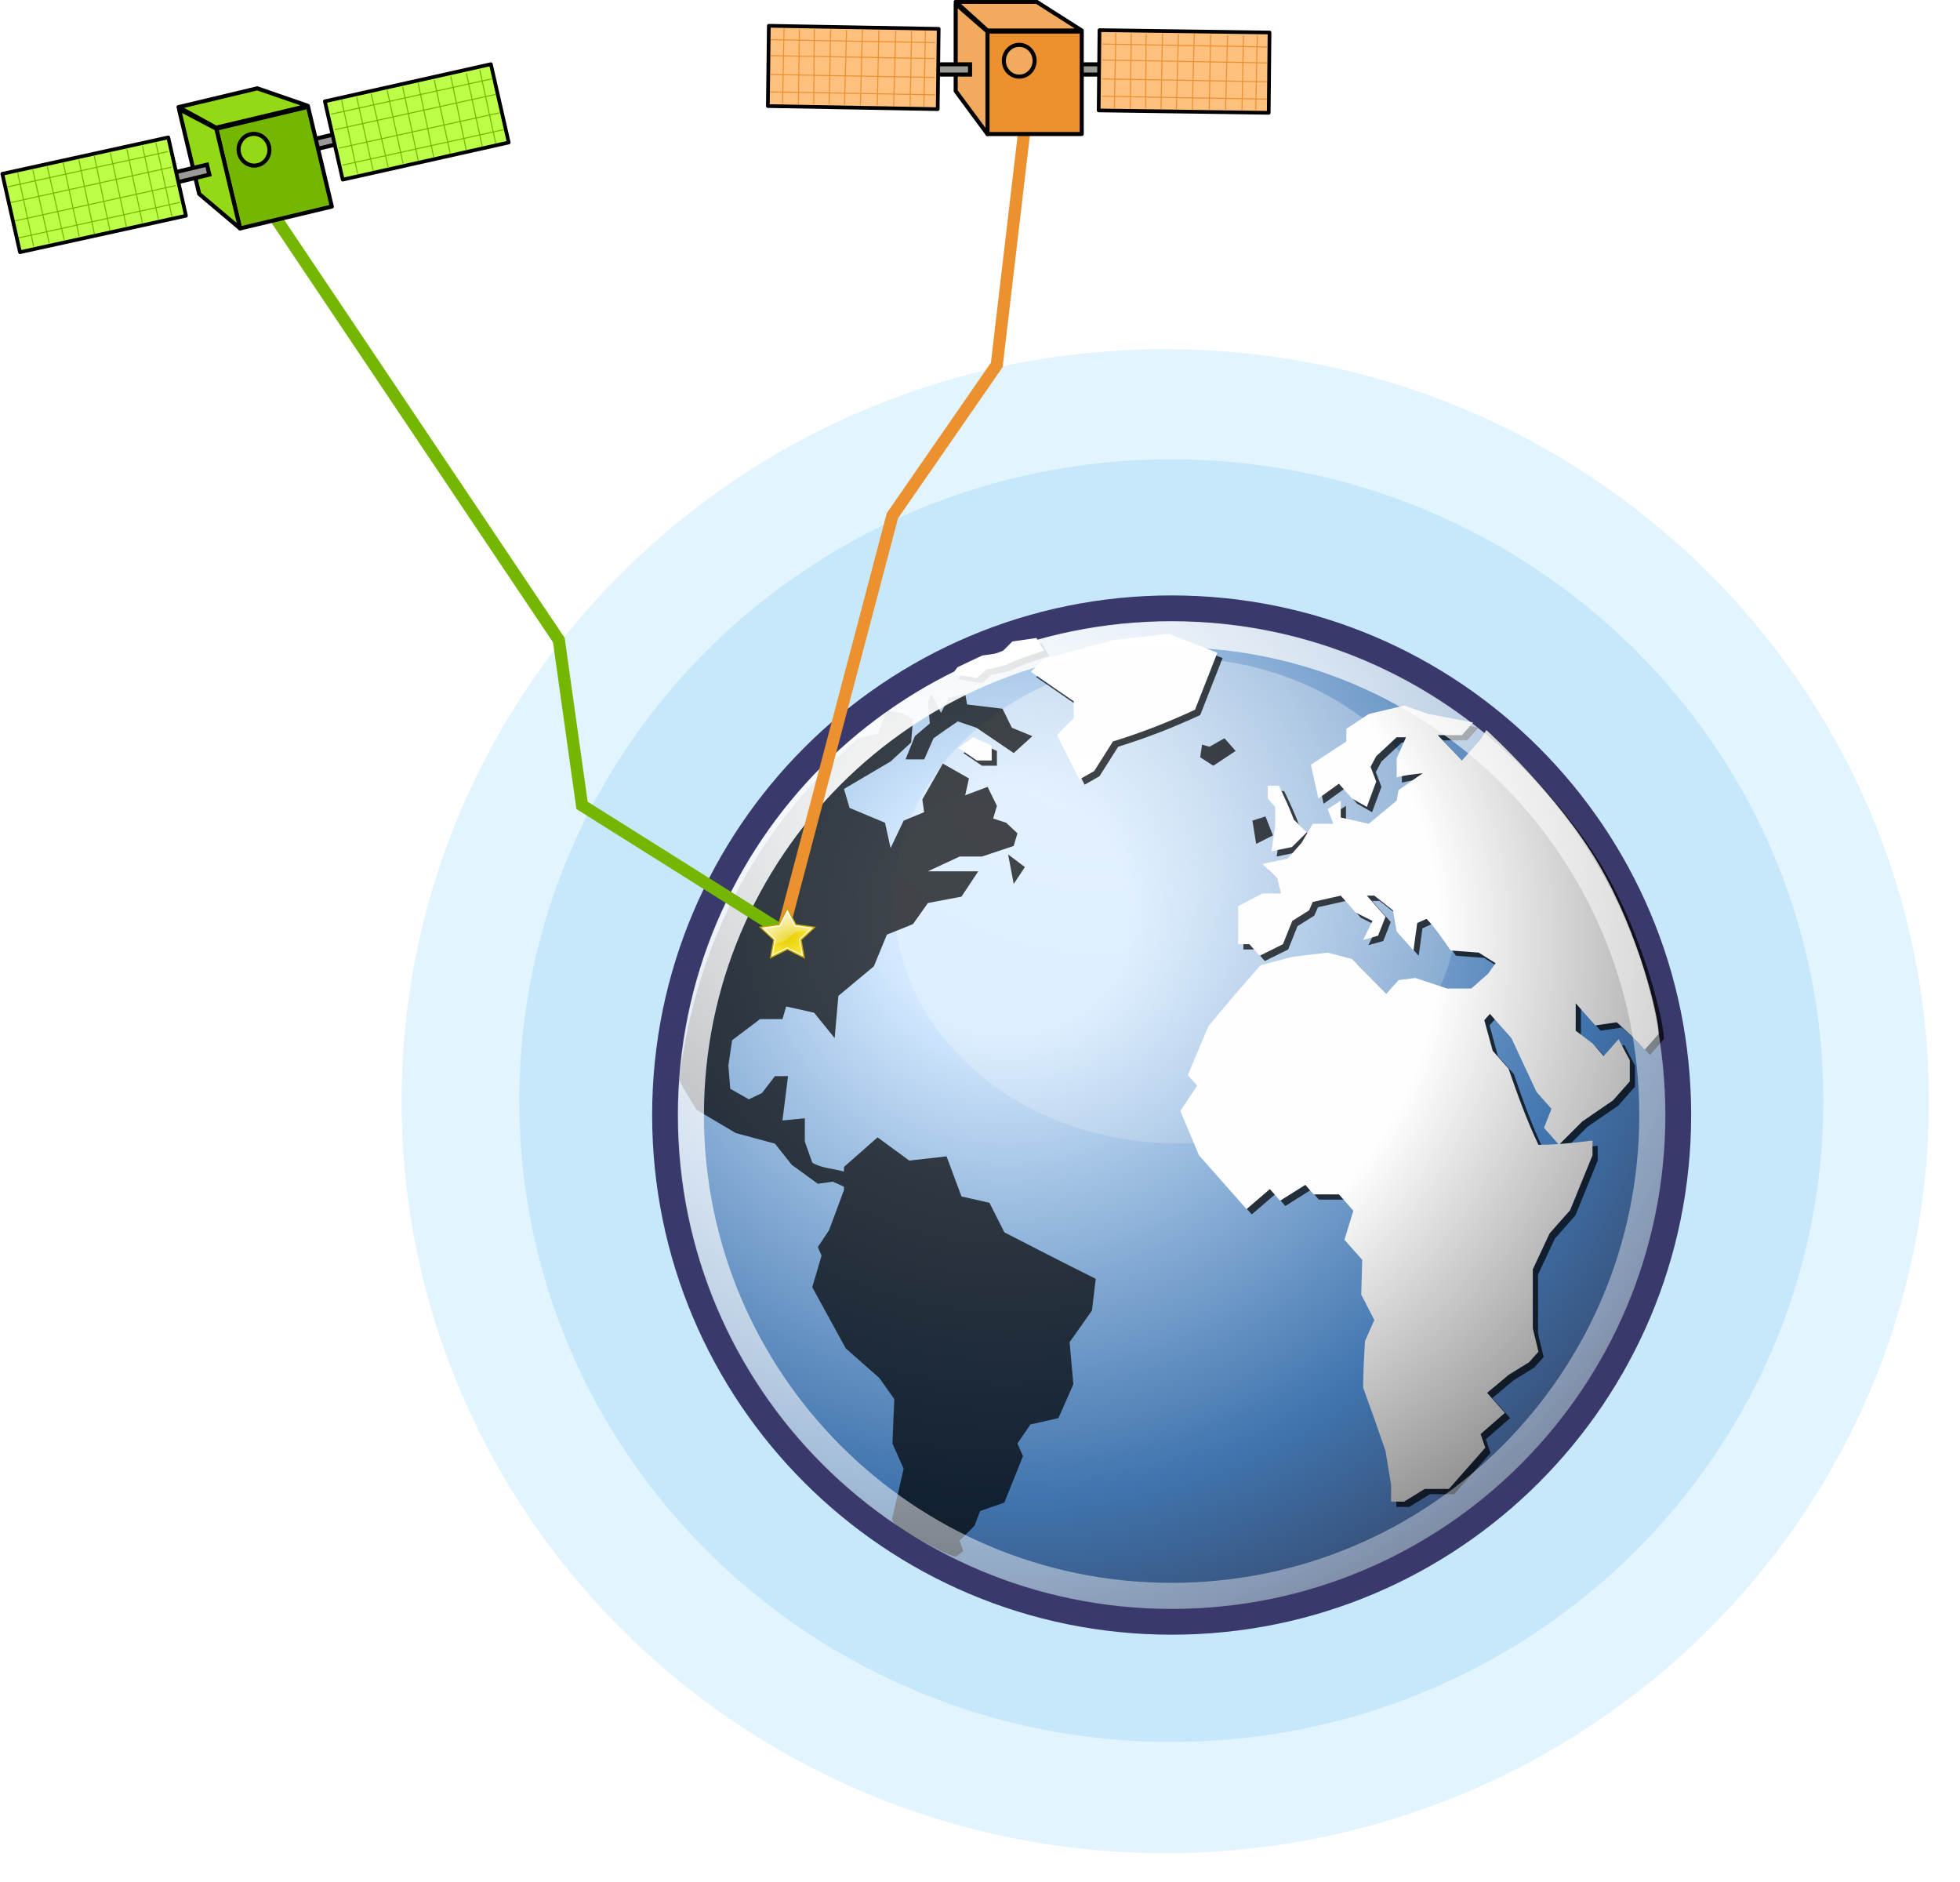
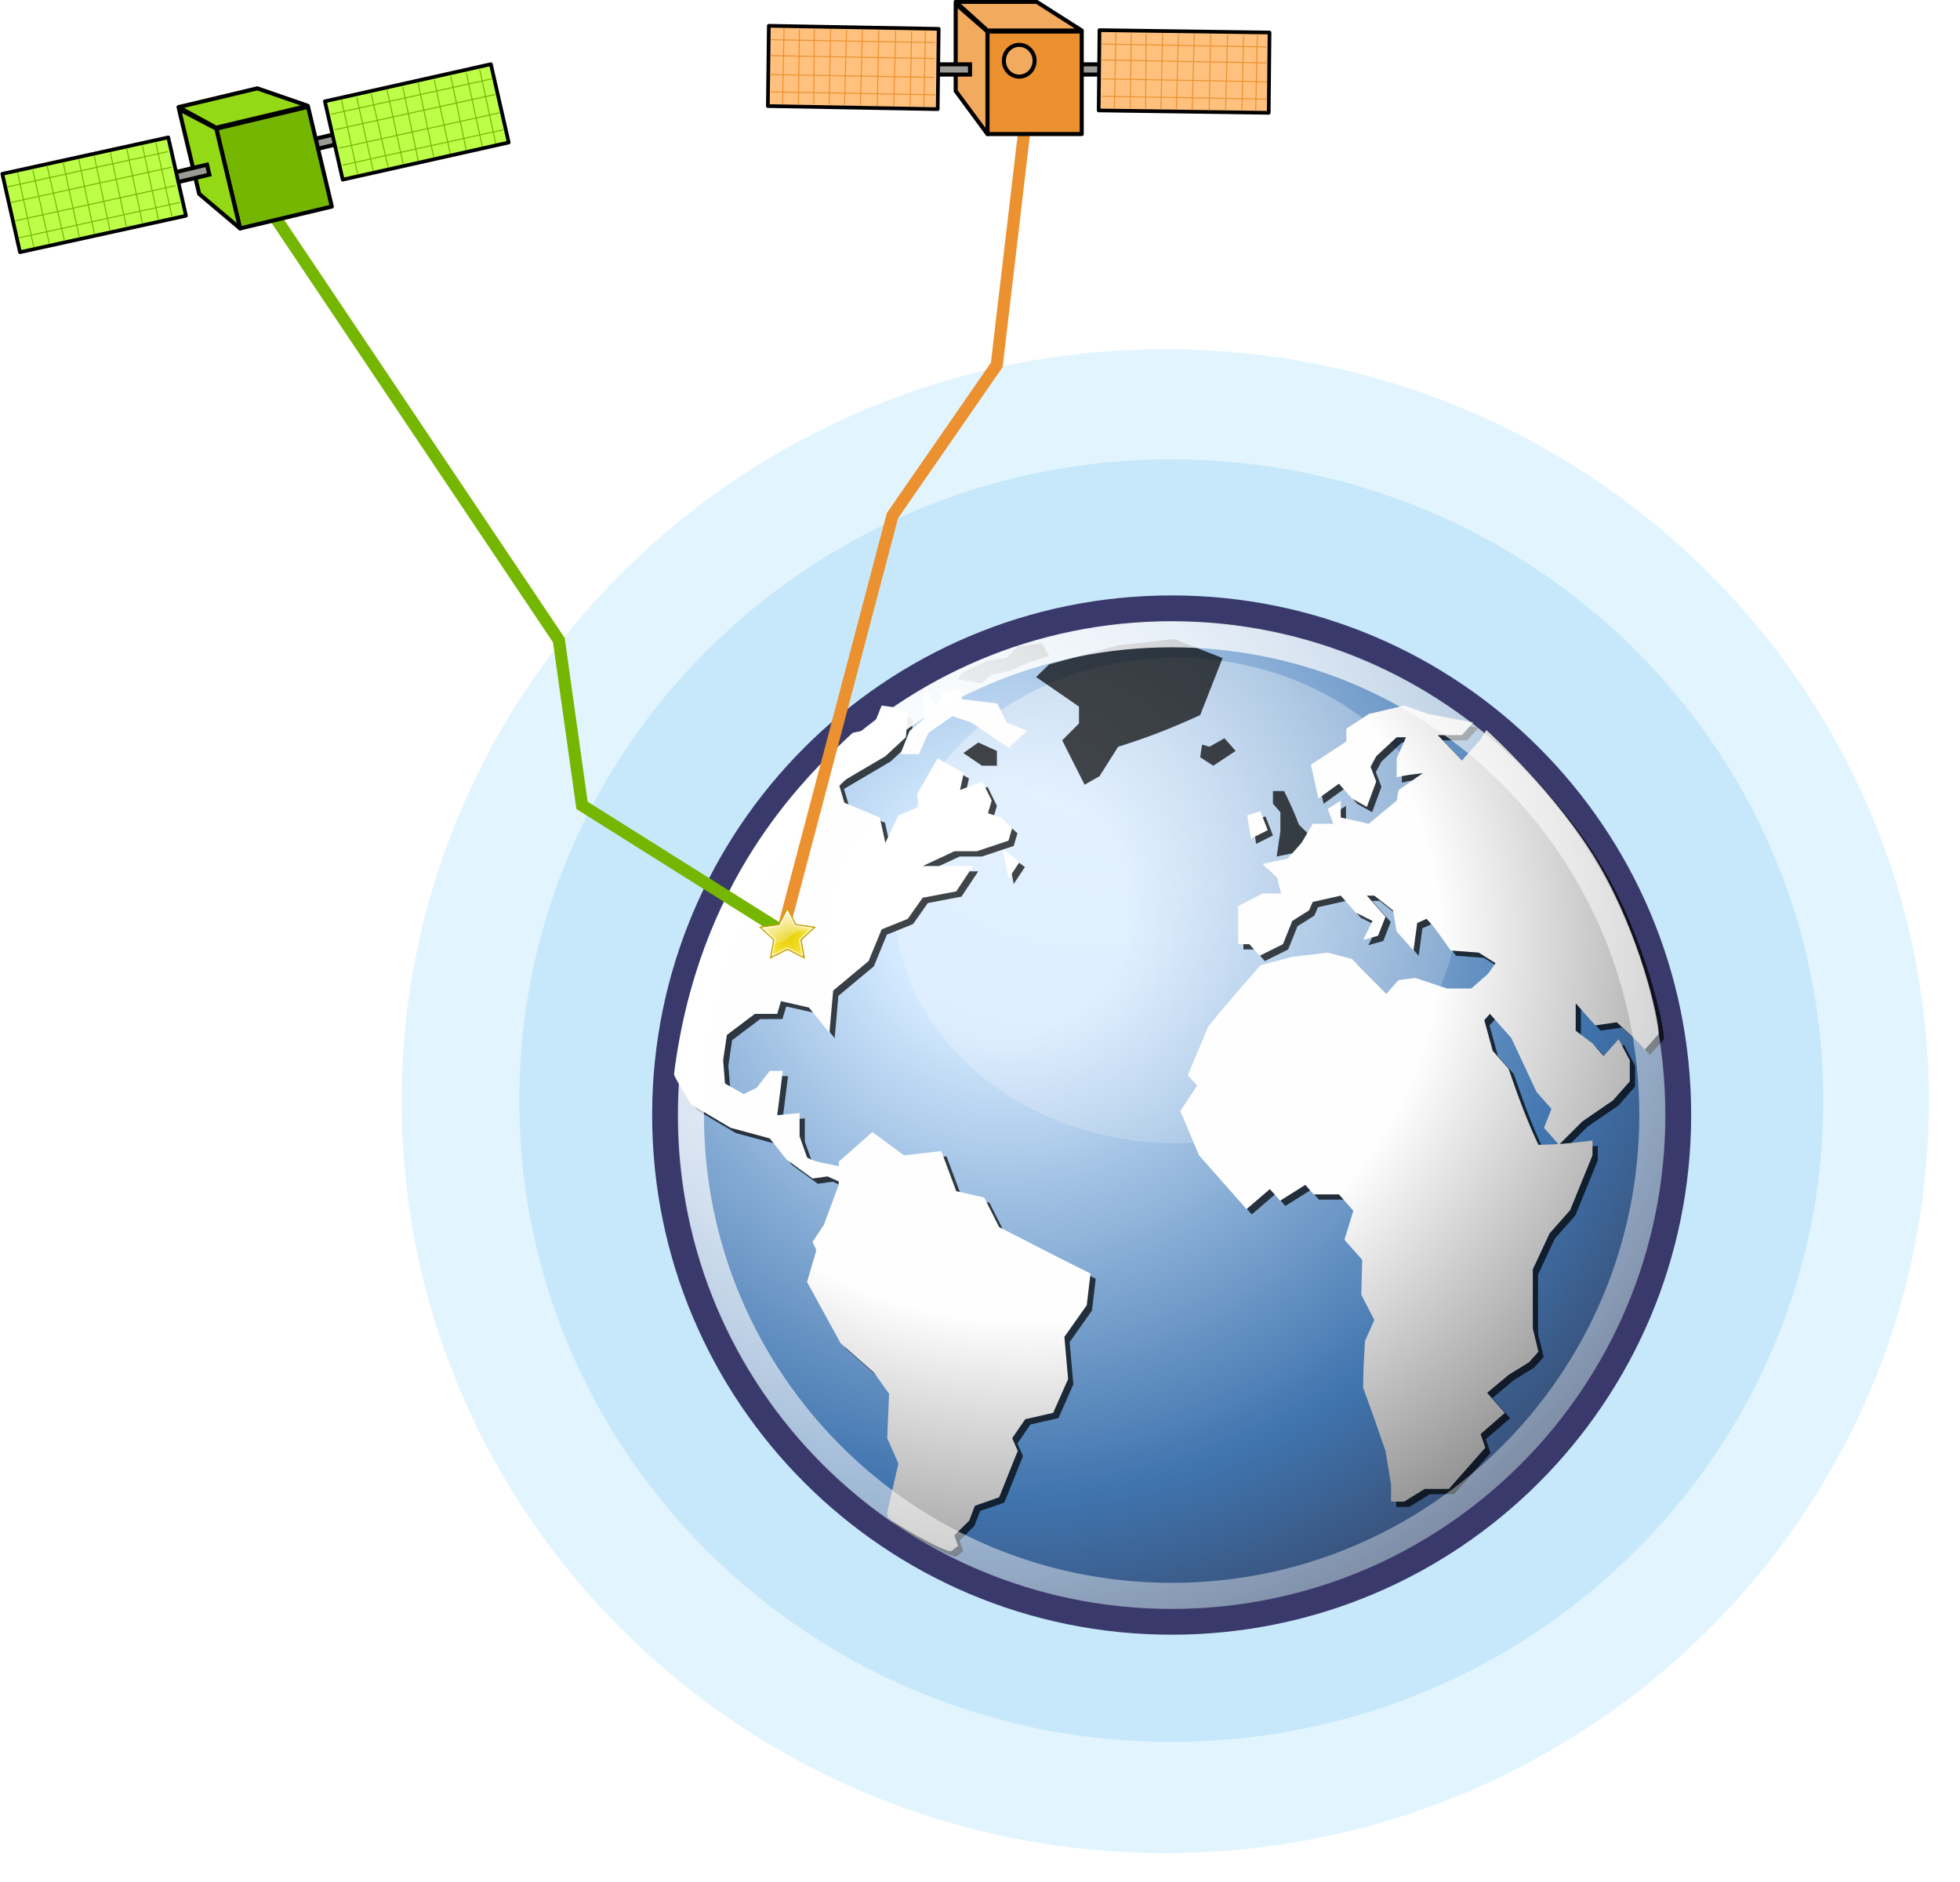
<svg xmlns="http://www.w3.org/2000/svg" xmlns:ns1="http://sodipodi.sourceforge.net/DTD/sodipodi-0.dtd" xmlns:ns2="http://www.inkscape.org/namespaces/inkscape" xmlns:xlink="http://www.w3.org/1999/xlink" id="svg2" ns1:docname="GPS_3D-trilateration.svg" ns2:export-filename="I:\Support\Dealer Training\2014 Online\GPS 100\Images\GDOP-good-2.png" viewBox="0 0 483.05 463.8" ns2:export-xdpi="162.71985" version="1.1" ns2:export-ydpi="162.71985" ns2:version="0.47 r22583">
  <defs id="defs4">
    <radialGradient id="radialGradient4756" fx="18.934" fy="17.81" gradientUnits="userSpaceOnUse" cy="17.486" cx="18.634" gradientTransform="scale(1.037 .964)" r="40.693">
      <stop id="stop4752" stop-color="#fff" offset="0" />
      <stop id="stop4758" stop-color="#fefefe" offset=".379" />
      <stop id="stop4754" stop-color="#1d1d1d" offset="1" />
    </radialGradient>
    <filter id="filter11928" ns2:collect="always" color-interpolation-filters="sRGB">
      <feGaussianBlur id="feGaussianBlur11930" stdDeviation="3.901" ns2:collect="always" />
    </filter>
    <filter id="filter11960" ns2:collect="always" color-interpolation-filters="sRGB">
      <feGaussianBlur id="feGaussianBlur11962" stdDeviation="2.481" ns2:collect="always" />
    </filter>
    <filter id="filter12121" ns2:label="Drop Shadow" color-interpolation-filters="sRGB">
      <feFlood id="feFlood12123" result="flood" flood-color="rgb(0,0,0)" flood-opacity=".5" />
      <feComposite id="feComposite12125" operator="in" result="composite1" in2="SourceGraphic" in="flood" />
      <feGaussianBlur id="feGaussianBlur12127" stdDeviation="3" result="blur" />
      <feOffset id="feOffset12129" result="offset" dx="4" dy="4" />
      <feComposite id="feComposite12131" operator="over" result="composite2" in2="offset" in="SourceGraphic" />
    </filter>
    <filter id="filter12323" ns2:menu="Color" height="1" width="1" color-interpolation-filters="sRGB" y="0" x="0" ns2:menu-tooltip="Render in shades of gray by reducing saturation to zero" ns2:label="Desaturate">
      <feColorMatrix id="feColorMatrix12325" values="0" type="saturate" />
    </filter>
    <radialGradient id="radialGradient10310" gradientUnits="userSpaceOnUse" cy="15.716" cx="18.248" gradientTransform="matrix(6.997 0 0 6.997 1274.6 223.45)" r="29.993" ns2:collect="always">
      <stop id="stop3964" stop-color="#d3e9ff" offset="0" />
      <stop id="stop4134" stop-color="#d3e9ff" offset=".155" />
      <stop id="stop4346" stop-color="#4074ae" offset=".75" />
      <stop id="stop3966" stop-color="#36486c" offset="1" />
    </radialGradient>
    <radialGradient id="radialGradient10312" gradientUnits="userSpaceOnUse" cy="10.476" cx="11.827" gradientTransform="matrix(6.899 0 0 5.932 1343.8 223.45)" r="32.665" ns2:collect="always">
      <stop id="stop4352" stop-color="#fff" offset="0" />
      <stop id="stop4354" stop-opacity="0" stop-color="#fff" offset="1" />
    </radialGradient>
    <radialGradient id="radialGradient10314" fx="18.934" fy="17.81" xlink:href="#radialGradient4756" gradientUnits="userSpaceOnUse" cy="17.486" cx="18.634" gradientTransform="scale(1.037 .964)" r="40.693" ns2:collect="always" />
    <radialGradient id="radialGradient10380" gradientUnits="userSpaceOnUse" cy="12.142" cx="15.601" gradientTransform="matrix(6.997 0 0 6.997 1274.6 223.45)" r="43.527" ns2:collect="always">
      <stop id="stop4128" stop-color="#fff" offset="0" />
      <stop id="stop4130" stop-opacity=".165" stop-color="#fff" offset="1" />
    </radialGradient>
    <radialGradient id="radialGradient10382" gradientUnits="userSpaceOnUse" cy="22" cx="24" gradientTransform="matrix(1 -.2 .2 1 1120.7 314.92)" r="22" ns2:collect="always">
      <stop id="s1" stop-color="#e6cf00" offset="0" />
      <stop id="s2" stop-color="#fde94a" offset="1" />
    </radialGradient>
    <linearGradient id="linearGradient10384" y2="34.826" gradientUnits="userSpaceOnUse" x2="24.031" gradientTransform="translate(1124.5 308.12)" y1="7.024" x1="14.66" ns2:collect="always">
      <stop id="s3" stop-color="#fcf9fb" offset="0" />
      <stop id="s4" stop-opacity="0" stop-color="#fcf9fb" offset="1" />
    </linearGradient>
  </defs>
  <ns1:namedview id="base" bordercolor="#666666" ns2:pageshadow="2" ns2:window-y="0" pagecolor="#ffffff" ns2:window-height="682" ns2:window-maximized="0" ns2:zoom="0.49497474" ns2:window-x="-2" showgrid="false" borderopacity="1.0" ns2:current-layer="layer1" ns2:cx="673.32852" ns2:cy="143.798" ns2:window-width="1255" ns2:pageopacity="0.0" ns2:document-units="px" />
  <g id="layer1" ns2:label="Layer 1" ns2:groupmode="layer" transform="translate(-1181.8 1625.1)">
    <g id="g10152">
      <path id="path11922" ns1:rx="164.65486" ns1:ry="166.17009" style="opacity:.5;filter:url(#filter11960);fill:#8ad6ff" ns1:type="arc" d="m1612.2 1336.8c0 91.773-73.718 166.17-164.65 166.17-90.936 0-164.65-74.397-164.65-166.17s73.718-166.17 164.65-166.17c90.936 0 164.65 74.397 164.65 166.17z" ns2:export-ydpi="87.324158" ns2:export-filename="I:\Support\Dealer Training\2014 Online\GPS 100\Images\atmospheric conditions.png" ns1:cy="1336.8348" transform="matrix(1.143 0 0 1.115 -185.57 -2844.3)" ns2:export-xdpi="87.324158" ns1:cx="1447.5486" />
      <path id="path11848" ns1:rx="164.65486" ns1:ry="166.17009" style="opacity:.5;filter:url(#filter11928);fill:#0a8dd8;fill-opacity:.502" ns1:cy="1336.8348" ns1:type="arc" d="m1612.2 1336.8c0 91.773-73.718 166.17-164.65 166.17-90.936 0-164.65-74.397-164.65-166.17s73.718-166.17 164.65-166.17c90.936 0 164.65 74.397 164.65 166.17z" ns2:export-ydpi="87.324158" ns2:export-filename="I:\Support\Dealer Training\2014 Online\GPS 100\Images\atmospheric conditions.png" transform="matrix(.976 0 0 .951 57.666 -2625.2)" ns2:export-xdpi="87.324158" ns1:cx="1447.5486" />
      <g id="g11777" style="filter:url(#filter12323)" ns2:export-ydpi="87.324158" ns2:export-filename="I:\Support\Dealer Training\2014 Online\GPS 100\Images\atmospheric conditions.png" transform="matrix(.92 0 0 .92 139.75 -1707.1)" ns2:export-xdpi="87.324158">
        <path id="path3214" d="m1582.2 387.77c0 74.934-60.745 135.68-135.67 135.68-74.934 0-135.67-60.745-135.67-135.68 0-74.927 60.738-135.67 135.67-135.67 74.92 0.001 135.67 60.738 135.67 135.67z" style="stroke:#39396c;stroke-width:6.997;fill:url(#radialGradient10310)" ns2:connector-curvature="0" />
        <path id="path4348" d="m1523.4 330.3a75.625 65.023 0 0 1 -151.25 0 75.625 65.023 0 1 1 151.25 0z" style="opacity:.422;fill:url(#radialGradient10312)" ns2:connector-curvature="0" />
        <g id="g4136" style="fill-opacity:.713" transform="matrix(6.873 0 0 6.873 1275.5 225.08)">
          <g id="g4138">
            <g id="g4142">
              <path id="path4144" d="m44.071 20.714-0.545 0.618c-0.334-0.394-0.709-0.725-1.089-1.071l-0.836 0.123-0.764-0.863v1.068l0.654 0.495 0.436 0.494 0.582-0.658c0.146 0.274 0.291 0.548 0.436 0.823v0.822l-0.655 0.74-1.199 0.823-0.908 0.907-0.582-0.661 0.291-0.74-0.582-0.658-0.981-2.098-0.836-0.945-0.219 0.246 0.328 1.194 0.618 0.699c0.352 1.017 0.701 1.99 1.164 2.963 0.718 0 1.394-0.077 2.107-0.166v0.576l-0.872 2.139-0.8 0.904-0.654 1.401v2.303l0.219 0.906-0.364 0.41-0.8 0.494-0.836 0.699 0.691 0.782-0.945 0.824 0.182 0.533-1.418 1.606h-0.945l-0.8 0.494h-0.509v-0.659l-0.217-1.318c-0.281-0.826-0.574-1.647-0.872-2.467 0-0.605 0.036-1.205 0.072-1.81l0.364-0.823-0.509-0.988 0.037-1.357-0.692-0.782 0.346-1.13-0.563-0.639h-0.982l-0.327-0.37-0.981 0.618-0.4-0.454-0.909 0.782c-0.617-0.7-1.235-1.399-1.854-2.098l-0.726-1.729 0.654-0.986-0.363-0.411 0.799-1.894c0.656-0.816 1.341-1.599 2.035-2.385l1.236-0.329 1.381-0.165 0.945 0.248 1.345 1.356 0.473-0.534 0.653-0.082 1.236 0.411h0.946l0.654-0.576 0.291-0.411-0.655-0.412-1.091-0.082c-0.303-0.419-0.584-0.861-0.944-1.234l-0.364 0.164-0.145 1.07-0.655-0.74-0.144-0.824-0.727-0.574h-0.292l0.728 0.822-0.291 0.74-0.581 0.164 0.363-0.74-0.655-0.328-0.581-0.658-1.091 0.246-0.145 0.328-0.654 0.412-0.363 0.906-0.909 0.452-0.4-0.452h-0.436v-1.482l0.946-0.494h0.726l-0.146-0.575-0.58-0.576 0.98-0.206 0.545-0.617 0.436-0.741h0.801l-0.219-0.575 0.509-0.329v0.658l1.09 0.246 1.09-0.904 0.073-0.412 0.945-0.658c-0.342 0.043-0.684 0.074-1.018 0.165v-0.741l0.363-0.823h-0.363l-0.798 0.74-0.219 0.412 0.219 0.576-0.365 0.987-0.581-0.329-0.508-0.576-0.8 0.576-0.291-1.316 1.381-0.905v-0.494l0.872-0.576 1.381-0.33 0.946 0.33 1.744 0.329-0.436 0.493h-0.945l0.945 0.988 0.727-0.823 0.221-0.362s2.787 2.498 4.379 5.231c1.593 2.733 2.341 5.955 2.341 6.609z" ns2:connector-curvature="0" />
            </g>
          </g>
          <g id="g4146">
            <g id="g4150">
              <path id="path4152-2" d="m26.07 9.236-0.073 0.493 0.51 0.33 0.871-0.576-0.436-0.494-0.582 0.33-0.29-0.083" ns2:connector-curvature="0" />
            </g>
          </g>
          <g id="g4154">
            <g id="g4158">
              <path id="path4160" d="m26.87 5.863-1.89-0.741-2.18 0.247-2.691 0.74-0.508 0.494 1.671 1.151v0.658l-0.654 0.658 0.873 1.729 0.58-0.33 0.729-1.151c1.123-0.347 2.13-0.741 3.197-1.234l0.873-2.221" ns2:connector-curvature="0" />
            </g>
          </g>
          <g id="g4162">
            <g id="g4166">
              <path id="path4168" d="m28.833 12.775-0.291-0.741-0.51 0.165 0.147 0.904 0.654-0.328" ns2:connector-curvature="0" />
            </g>
          </g>
          <g id="g4170">
            <g id="g4174">
              <path id="path4176" d="m29.123 12.609-0.145 0.988 0.799-0.165 0.581-0.575-0.508-0.494c-0.171-0.455-0.368-0.88-0.582-1.317h-0.435v0.494l0.29 0.329v0.74" ns2:connector-curvature="0" />
            </g>
          </g>
          <g id="g4178">
            <g id="g4182">
              <path id="path4184" d="m18.365 28.242-0.582-1.152-1.09-0.247-0.582-1.562-1.453 0.164-1.236-0.904-1.309 1.151v0.182c-0.396-0.115-0.883-0.13-1.235-0.347l-0.291-0.822v-0.906l-0.872 0.082c0.073-0.576 0.145-1.151 0.218-1.727h-0.509l-0.508 0.658-0.509 0.246-0.727-0.41-0.073-0.905 0.145-0.988 1.091-0.822h0.872l0.145-0.494 1.09 0.246 0.8 0.988 0.145-1.646 1.382-1.152 0.508-1.234 1.018-0.411 0.581-0.822 1.309-0.248 0.654-0.987h-1.963l1.236-0.576h0.872l1.236-0.412 0.146-0.492-0.437-0.412-0.509-0.165 0.146-0.494-0.363-0.74-0.873 0.328 0.146-0.657-1.018-0.577-0.799 1.397 0.072 0.494-0.799 0.331-0.51 1.069-0.218-0.987-1.381-0.577-0.218-0.74 1.817-1.07 0.8-0.74 0.073-0.905-0.436-0.247-0.582-0.083-0.363 0.905s-0.608 0.119-0.764 0.158c-1.996 1.84-6.029 5.81-6.966 13.306 0.037 0.174 0.679 1.182 0.679 1.182l1.526 0.904 1.526 0.412 0.654 0.824 1.018 0.74 0.581-0.082 0.436 0.196v0.133l-0.581 1.563-0.437 0.658 0.146 0.33-0.363 1.233 1.308 2.386 1.308 1.153 0.582 0.822-0.073 1.728 0.437 0.987-0.437 1.892s-0.034-0.011 0.022 0.178c0.056 0.19 2.329 1.451 2.473 1.344 0.144-0.109 0.267-0.205 0.267-0.205l-0.145-0.41 0.581-0.577 0.219-0.576 0.945-0.33 0.727-1.81-0.218-0.493 0.508-0.74 1.09-0.248 0.582-1.316-0.145-1.645 0.872-1.234 0.145-1.235c-1.193-0.591-2.376-1.201-3.561-1.81" ns2:connector-curvature="0" />
            </g>
          </g>
          <g id="g4186">
            <g id="g4190">
              <path id="path4192" d="m16.766 9.565 0.726 0.494h0.582v-0.576l-0.726-0.329-0.582 0.411" ns2:connector-curvature="0" />
            </g>
          </g>
          <g id="g4194">
            <g id="g4198">
-               <path id="path4200" d="m14.876 8.907-0.364 0.905h0.727l0.364-0.823c0.314-0.222 0.626-0.445 0.945-0.658l0.727 0.247c0.484 0.329 0.969 0.658 1.454 0.987l0.727-0.658-0.8-0.329-0.364-0.741-1.381-0.165-0.073-0.412-0.654 0.165-0.29 0.576-0.364-0.741-0.145 0.329 0.073 0.823-0.582 0.494" ns2:connector-curvature="0" />
-             </g>
+               </g>
          </g>
          <g id="g4222">
            <g id="g4226">
              <path id="path4228" d="m17.492 6.85 0.364-0.329 0.727-0.165c0.498-0.242 0.998-0.405 1.527-0.576l-0.29-0.494-0.939 0.135-0.443 0.442-0.731 0.106-0.65 0.305-0.316 0.153-0.193 0.258 0.944 0.164" ns2:connector-curvature="0" />
            </g>
          </g>
          <g id="g4230">
            <g id="g4234">
              <path id="path4236" d="m18.728 14.666 0.437-0.658-0.655-0.493 0.218 1.151" ns2:connector-curvature="0" />
            </g>
          </g>
        </g>
        <g id="g3216" style="color:#000000;fill:url(#radialGradient10314)" transform="matrix(6.873 0 0 6.873 1274.1 223.67)">
          <g id="g3218" style="color:#000000;fill:url(#radialGradient10314)">
            <g id="g3222" style="color:#000000;fill:url(#radialGradient10314)">
              <path id="path3224" d="m44.071 20.714-0.545 0.618c-0.334-0.394-0.709-0.725-1.089-1.071l-0.836 0.123-0.764-0.863v1.068l0.654 0.495 0.436 0.494 0.582-0.658c0.146 0.274 0.291 0.548 0.436 0.823v0.822l-0.655 0.74-1.199 0.823-0.908 0.907-0.582-0.661 0.291-0.74-0.582-0.658-0.981-2.098-0.836-0.945-0.219 0.246 0.328 1.194 0.618 0.699c0.352 1.017 0.701 1.99 1.164 2.963 0.718 0 1.394-0.077 2.107-0.166v0.576l-0.872 2.139-0.8 0.904-0.654 1.401v2.303l0.219 0.906-0.364 0.41-0.8 0.494-0.836 0.699 0.691 0.782-0.945 0.824 0.182 0.533-1.418 1.606h-0.945l-0.8 0.494h-0.509v-0.659l-0.217-1.318c-0.281-0.826-0.574-1.647-0.872-2.467 0-0.605 0.036-1.205 0.072-1.81l0.364-0.823-0.509-0.988 0.037-1.357-0.692-0.782 0.346-1.13-0.563-0.639h-0.982l-0.327-0.37-0.981 0.618-0.4-0.454-0.909 0.782c-0.617-0.7-1.235-1.399-1.854-2.098l-0.726-1.729 0.654-0.986-0.363-0.411 0.799-1.894c0.656-0.816 1.341-1.599 2.035-2.385l1.236-0.329 1.381-0.165 0.945 0.248 1.345 1.356 0.473-0.534 0.653-0.082 1.236 0.411h0.946l0.654-0.576 0.291-0.411-0.655-0.412-1.091-0.082c-0.303-0.419-0.584-0.861-0.944-1.234l-0.364 0.164-0.145 1.07-0.655-0.74-0.144-0.824-0.727-0.574h-0.292l0.728 0.822-0.291 0.74-0.581 0.164 0.363-0.74-0.655-0.328-0.581-0.658-1.091 0.246-0.145 0.328-0.654 0.412-0.363 0.906-0.909 0.452-0.4-0.452h-0.436v-1.482l0.946-0.494h0.726l-0.146-0.575-0.58-0.576 0.98-0.206 0.545-0.617 0.436-0.741h0.801l-0.219-0.575 0.509-0.329v0.658l1.09 0.246 1.09-0.904 0.073-0.412 0.945-0.658c-0.342 0.043-0.684 0.074-1.018 0.165v-0.741l0.363-0.823h-0.363l-0.798 0.74-0.219 0.412 0.219 0.576-0.365 0.987-0.581-0.329-0.508-0.576-0.8 0.576-0.291-1.316 1.381-0.905v-0.494l0.872-0.576 1.381-0.33 0.946 0.33 1.744 0.329-0.436 0.493h-0.945l0.945 0.988 0.727-0.823 0.221-0.362s2.787 2.498 4.379 5.231c1.593 2.733 2.341 5.955 2.341 6.609z" style="color:#000000;fill:url(#radialGradient10314)" ns2:connector-curvature="0" />
            </g>
          </g>
          <g id="g3226" style="color:#000000;fill:url(#radialGradient10314)">
            <g id="g3230" style="color:#000000;fill:url(#radialGradient10314)">
              <path id="path3232" d="m26.07 9.236-0.073 0.493 0.51 0.33 0.871-0.576-0.436-0.494-0.582 0.33-0.29-0.083" style="color:#000000;fill:url(#radialGradient10314)" ns2:connector-curvature="0" />
            </g>
          </g>
          <g id="g3234" style="color:#000000;fill:url(#radialGradient10314)">
            <g id="g3238" style="color:#000000;fill:url(#radialGradient10314)">
-               <path id="path3240" d="m26.87 5.863-1.89-0.741-2.18 0.247-2.691 0.74-0.508 0.494 1.671 1.151v0.658l-0.654 0.658 0.873 1.729 0.58-0.33 0.729-1.151c1.123-0.347 2.13-0.741 3.197-1.234l0.873-2.221" style="color:#000000;fill:url(#radialGradient10314)" ns2:connector-curvature="0" />
-             </g>
+               </g>
          </g>
          <g id="g3242" style="color:#000000;fill:url(#radialGradient10314)">
            <g id="g3246" style="color:#000000;fill:url(#radialGradient10314)">
              <path id="path3248" d="m28.833 12.775-0.291-0.741-0.51 0.165 0.147 0.904 0.654-0.328" style="color:#000000;fill:url(#radialGradient10314)" ns2:connector-curvature="0" />
            </g>
          </g>
          <g id="g3250" style="color:#000000;fill:url(#radialGradient10314)">
            <g id="g3254" style="color:#000000;fill:url(#radialGradient10314)">
              <path id="path3256" d="m29.123 12.609-0.145 0.988 0.799-0.165 0.581-0.575-0.508-0.494c-0.171-0.455-0.368-0.88-0.582-1.317h-0.435v0.494l0.29 0.329v0.74" style="color:#000000;fill:url(#radialGradient10314)" ns2:connector-curvature="0" />
            </g>
          </g>
          <g id="g3258" style="color:#000000;fill:url(#radialGradient10314)">
            <g id="g3262" style="color:#000000;fill:url(#radialGradient10314)">
              <path id="path3264" d="m18.365 28.242-0.582-1.152-1.09-0.247-0.582-1.562-1.453 0.164-1.236-0.904-1.309 1.151v0.182c-0.396-0.115-0.883-0.13-1.235-0.347l-0.291-0.822v-0.906l-0.872 0.082c0.073-0.576 0.145-1.151 0.218-1.727h-0.509l-0.508 0.658-0.509 0.246-0.727-0.41-0.073-0.905 0.145-0.988 1.091-0.822h0.872l0.145-0.494 1.09 0.246 0.8 0.988 0.145-1.646 1.382-1.152 0.508-1.234 1.018-0.411 0.581-0.822 1.309-0.248 0.654-0.987h-1.963l1.236-0.576h0.872l1.236-0.412 0.146-0.492-0.437-0.412-0.509-0.165 0.146-0.494-0.363-0.74-0.873 0.328 0.146-0.657-1.018-0.577-0.799 1.397 0.072 0.494-0.799 0.331-0.51 1.069-0.218-0.987-1.381-0.577-0.218-0.74 1.817-1.07 0.8-0.74 0.073-0.905-0.436-0.247-0.582-0.083-0.363 0.905s-0.608 0.119-0.764 0.158c-1.996 1.84-6.029 5.81-6.966 13.306 0.037 0.174 0.679 1.182 0.679 1.182l1.526 0.904 1.526 0.412 0.654 0.824 1.018 0.74 0.581-0.082 0.436 0.196v0.133l-0.581 1.563-0.437 0.658 0.146 0.33-0.363 1.233 1.308 2.386 1.308 1.153 0.582 0.822-0.073 1.728 0.437 0.987-0.437 1.892s-0.034-0.011 0.022 0.178c0.056 0.19 2.329 1.451 2.473 1.344 0.144-0.109 0.267-0.205 0.267-0.205l-0.145-0.41 0.581-0.577 0.219-0.576 0.945-0.33 0.727-1.81-0.218-0.493 0.508-0.74 1.09-0.248 0.582-1.316-0.145-1.645 0.872-1.234 0.145-1.235c-1.193-0.591-2.376-1.201-3.561-1.81" style="color:#000000;fill:url(#radialGradient10314)" ns2:connector-curvature="0" />
            </g>
          </g>
          <g id="g3266" style="color:#000000;fill:url(#radialGradient10314)">
            <g id="g3270" style="color:#000000;fill:url(#radialGradient10314)">
              <path id="path3272" d="m16.766 9.565 0.726 0.494h0.582v-0.576l-0.726-0.329-0.582 0.411" style="color:#000000;fill:url(#radialGradient10314)" ns2:connector-curvature="0" />
            </g>
          </g>
          <g id="g3274" style="color:#000000;fill:url(#radialGradient10314)">
            <g id="g3278" style="color:#000000;fill:url(#radialGradient10314)">
              <path id="path3280" d="m14.876 8.907-0.364 0.905h0.727l0.364-0.823c0.314-0.222 0.626-0.445 0.945-0.658l0.727 0.247c0.484 0.329 0.969 0.658 1.454 0.987l0.727-0.658-0.8-0.329-0.364-0.741-1.381-0.165-0.073-0.412-0.654 0.165-0.29 0.576-0.364-0.741-0.145 0.329 0.073 0.823-0.582 0.494" style="color:#000000;fill:url(#radialGradient10314)" ns2:connector-curvature="0" />
            </g>
          </g>
          <g id="g3302" style="color:#000000;fill:url(#radialGradient10314)">
            <g id="g3306" style="color:#000000;fill:url(#radialGradient10314)">
              <path id="path3308" d="m17.492 6.85 0.364-0.329 0.727-0.165c0.498-0.242 0.998-0.405 1.527-0.576l-0.29-0.494-0.939 0.135-0.443 0.442-0.731 0.106-0.65 0.305-0.316 0.153-0.193 0.258 0.944 0.164" style="color:#000000;fill:url(#radialGradient10314)" ns2:connector-curvature="0" />
            </g>
          </g>
          <g id="g3310" style="color:#000000;fill:url(#radialGradient10314)">
            <g id="g3314" style="color:#000000;fill:url(#radialGradient10314)">
              <path id="path3316" d="m18.728 14.666 0.437-0.658-0.655-0.493 0.218 1.151" style="color:#000000;fill:url(#radialGradient10314)" ns2:connector-curvature="0" />
            </g>
          </g>
        </g>
        <path id="path4122" d="m1575.3 387.78c0 71.121-57.659 128.78-128.78 128.78s-128.78-57.659-128.78-128.78c0-71.128 57.659-128.78 128.78-128.78 71.121-0.001 128.78 57.652 128.78 128.78z" style="stroke:url(#radialGradient10380);stroke-width:6.997;fill:none" ns2:connector-curvature="0" />
      </g>
      <path id="path12327" style="stroke:#75b600;stroke-width:3;fill:none" d="m1248.1-1573.8 71.429 106.43 5.714 40.714 50 31.429" ns2:export-ydpi="87.324158" ns2:export-filename="I:\Support\Dealer Training\2014 Online\GPS 100\Images\atmospheric conditions.png" ns2:connector-curvature="0" ns2:export-xdpi="87.324158" />
      <path id="path12329" style="stroke:#eb9130;stroke-width:3;fill:none" d="m1434.6-1595.9-7.143 60.714-25.714 37.143-27.143 102.86" ns2:export-ydpi="87.324158" ns1:nodetypes="cccc" ns2:export-filename="I:\Support\Dealer Training\2014 Online\GPS 100\Images\atmospheric conditions.png" ns2:connector-curvature="0" ns2:export-xdpi="87.324158" />
      <g id="g12112" style="filter:url(#filter12121)" ns2:export-ydpi="87.324158" ns2:export-filename="I:\Support\Dealer Training\2014 Online\GPS 100\Images\atmospheric conditions.png" transform="matrix(.311 0 0 .311 1017.4 -1499.1)" ns2:export-xdpi="87.324158">
        <path id="star" d="m1161.9 349.62-13.28-6.674-13.296 6.645 2.554-14.102-10.738-10.001 14.859-2.042 6.659-12.826 6.628 12.84 14.854 2.074-10.762 9.978 2.522 14.108z" style="stroke:#c4a000;fill:url(#radialGradient10382)" ns2:connector-curvature="0" />
        <path id="hl" d="m1142.3 323.91 6.332-12.204 6.305 12.208 14.071 1.966-3.62 3.361c-16.437-3.688-9.455 7.22-27.568 9.243l0.568-3.181-10.16-9.465c0.001 0 14.072-1.928 14.072-1.928z" style="opacity:.8;fill:url(#linearGradient10384)" ns2:connector-curvature="0" />
        <path id="ol" d="m1160.5 347.84-11.946-6.004-11.945 5.969 2.28-12.669-9.585-8.939 13.278-1.822 6.007-11.57 5.982 11.578 13.278 1.857-9.609 8.922 2.26 12.678z" style="opacity:0.69;stroke:#ffffff;fill:none" ns2:connector-curvature="0" />
      </g>
      <g id="g11964" ns2:export-ydpi="87.324158" ns2:export-xdpi="87.324158" ns2:export-filename="I:\Support\Dealer Training\2014 Online\GPS 100\Images\atmospheric conditions.png" transform="matrix(.973 -.232 .232 .973 1055 -1977.1)">
        <path id="path11966" style="stroke:#000000;stroke-width:1px;fill:#9b9a96" ns2:connector-curvature="0" d="m107.4 422.99h9.344v2.525h-9.596z" />
        <rect id="rect11968" ry="0" style="stroke-linejoin:round;stroke:#000000;stroke-linecap:round;stroke-width:.908;fill:#bdff48" transform="matrix(1 .014 -.01 1 0 0)" height="19.786" width="41.908" y="412.9" x="117.89" />
        <rect id="rect11970" style="stroke-linejoin:round;stroke:#000000;stroke-linecap:round;fill:#75b600" height="25.254" width="23.234" y="414.91" x="86.182" />
        <path id="path11972" d="m86.182 414.91-7.829-6.819v21.466l7.829 10.607z" style="stroke-linejoin:round;stroke:#000000;stroke-width:1px;fill:#93d915" ns2:connector-curvature="0" />
        <path id="path11974" d="m86.182 414.65h23.234l-11.112-7.071h-19.951z" style="stroke-linejoin:round;stroke:#000000;stroke-width:1px;fill:#93d915" ns2:connector-curvature="0" />
        <path id="path11976" d="m72.545 422.99h9.344v2.525h-9.596z" style="stroke:#000000;stroke-width:1px;fill:#9b9a96" ns2:connector-curvature="0" />
        <rect id="rect11978" ry="0" style="stroke-linejoin:round;stroke:#000000;stroke-linecap:round;stroke-width:.908;fill:#bdff48" transform="matrix(1 .018 -.012 1 0 0)" height="19.786" width="41.858" y="412.82" x="37.265" />
-         <path id="path11980" ns1:rx="3.7880721" ns1:ry="3.9143412" style="stroke-linejoin:round;stroke:#000000;stroke-linecap:round;fill:#93d915" ns1:type="arc" d="m136.12 371.39c0 2.162-1.696 3.914-3.788 3.914s-3.788-1.752-3.788-3.914 1.696-3.914 3.788-3.914 3.788 1.752 3.788 3.914z" transform="translate(-38.319 50.709)" ns1:cy="371.3931" ns1:cx="132.32999" />
        <g id="g11982" style="stroke:#75b600;stroke-width:.25;fill:#9b9a96" transform="translate(-35.541 53.487)">
          <path id="path11984" ns1:nodetypes="cc" ns2:connector-curvature="0" style="stroke:#75b600;stroke-width:.25;fill:#9b9a96" d="m68.31 363.43 40.512 0.714" />
          <path id="path11986" ns1:nodetypes="cc" ns2:connector-curvature="0" style="stroke:#75b600;stroke-width:.25;fill:#9b9a96" d="m108.77 368.08-40.502-0.72" />
          <path id="path11988" ns1:nodetypes="cc" ns2:connector-curvature="0" style="stroke:#75b600;stroke-width:.25;fill:#9b9a96" d="m68.216 372.01 40.501 0.714" />
          <path id="path11990" ns1:nodetypes="cc" ns2:connector-curvature="0" style="stroke:#75b600;stroke-width:.25;fill:#9b9a96" d="m68.142 376.29 40.702 0.714" />
          <path id="path11992" ns1:nodetypes="cc" ns2:connector-curvature="0" style="stroke:#75b600;stroke-width:.25;fill:#9b9a96" d="m71.595 360.6-0.379 18.625" />
          <path id="path11994" ns1:nodetypes="cc" ns2:connector-curvature="0" style="stroke:#75b600;stroke-width:.25;fill:#9b9a96" d="m75.383 360.85-0.253 18.498" />
          <path id="path11996" ns1:nodetypes="cc" ns2:connector-curvature="0" style="stroke:#75b600;stroke-width:.25;fill:#9b9a96" d="m79.044 360.85-0.126 18.498" />
          <path id="path11998" ns1:nodetypes="cc" ns2:connector-curvature="0" style="stroke:#75b600;stroke-width:.25;fill:#9b9a96" d="m83.085 360.85-0.379 18.562" />
          <path id="path12000" ns1:nodetypes="cc" ns2:connector-curvature="0" style="stroke:#75b600;stroke-width:.25;fill:#9b9a96" d="m86.999 360.98-0.505 18.625" />
          <path id="path12002" ns1:nodetypes="cc" ns2:connector-curvature="0" style="stroke:#75b600;stroke-width:.25;fill:#9b9a96" d="m90.914 360.91-0.505 18.751" />
          <path id="path12004" ns1:nodetypes="cc" ns2:connector-curvature="0" style="stroke:#75b600;stroke-width:.25;fill:#9b9a96" d="m94.954 361.1-0.379 18.562" />
          <path id="path12006" ns1:nodetypes="cc" ns2:connector-curvature="0" style="stroke:#75b600;stroke-width:.25;fill:#9b9a96" d="m99.121 361.17-0.505 18.562" />
          <path id="path12008" ns1:nodetypes="cc" ns2:connector-curvature="0" style="stroke:#75b600;stroke-width:.25;fill:#9b9a96" d="m103.04 361.35-0.379 18.435" />
          <path id="path12010" ns1:nodetypes="cc" ns2:connector-curvature="0" style="stroke:#75b600;stroke-width:.25;fill:#9b9a96" d="m106.44 361.29-0.379 18.562" />
        </g>
        <g id="g12012" style="stroke:#75b600;stroke-width:.25;fill:#9b9a96" transform="translate(46.245 54.559)">
          <path id="path12014" ns1:nodetypes="cc" d="m68.31 363.43 40.512 0.714" style="stroke:#75b600;stroke-width:.25;fill:#9b9a96" ns2:connector-curvature="0" />
          <path id="path12016" ns1:nodetypes="cc" d="m108.77 368.08-40.502-0.72" style="stroke:#75b600;stroke-width:.25;fill:#9b9a96" ns2:connector-curvature="0" />
          <path id="path12018" ns1:nodetypes="cc" d="m68.216 372.01 40.501 0.714" style="stroke:#75b600;stroke-width:.25;fill:#9b9a96" ns2:connector-curvature="0" />
          <path id="path12020" ns1:nodetypes="cc" d="m68.142 376.29 40.702 0.714" style="stroke:#75b600;stroke-width:.25;fill:#9b9a96" ns2:connector-curvature="0" />
          <path id="path12022" ns1:nodetypes="cc" d="m71.595 360.6-0.379 18.625" style="stroke:#75b600;stroke-width:.25;fill:#9b9a96" ns2:connector-curvature="0" />
          <path id="path12024" ns1:nodetypes="cc" d="m75.383 360.85-0.253 18.498" style="stroke:#75b600;stroke-width:.25;fill:#9b9a96" ns2:connector-curvature="0" />
          <path id="path12026" ns1:nodetypes="cc" d="m79.044 360.85-0.126 18.498" style="stroke:#75b600;stroke-width:.25;fill:#9b9a96" ns2:connector-curvature="0" />
          <path id="path12028" ns1:nodetypes="cc" d="m83.085 360.85-0.379 18.562" style="stroke:#75b600;stroke-width:.25;fill:#9b9a96" ns2:connector-curvature="0" />
          <path id="path12030" ns1:nodetypes="cc" d="m86.999 360.98-0.505 18.625" style="stroke:#75b600;stroke-width:.25;fill:#9b9a96" ns2:connector-curvature="0" />
          <path id="path12032" ns1:nodetypes="cc" d="m90.914 360.91-0.505 18.751" style="stroke:#75b600;stroke-width:.25;fill:#9b9a96" ns2:connector-curvature="0" />
          <path id="path12034" ns1:nodetypes="cc" d="m94.954 361.1-0.379 18.562" style="stroke:#75b600;stroke-width:.25;fill:#9b9a96" ns2:connector-curvature="0" />
          <path id="path12036" ns1:nodetypes="cc" d="m99.121 361.17-0.505 18.562" style="stroke:#75b600;stroke-width:.25;fill:#9b9a96" ns2:connector-curvature="0" />
          <path id="path12038" ns1:nodetypes="cc" d="m103.04 361.35-0.379 18.435" style="stroke:#75b600;stroke-width:.25;fill:#9b9a96" ns2:connector-curvature="0" />
          <path id="path12040" ns1:nodetypes="cc" d="m106.44 361.29-0.379 18.562" style="stroke:#75b600;stroke-width:.25;fill:#9b9a96" ns2:connector-curvature="0" />
        </g>
      </g>
      <g id="g12133" ns2:export-ydpi="87.324158" ns2:export-xdpi="87.324158" ns2:export-filename="I:\Support\Dealer Training\2014 Online\GPS 100\Images\atmospheric conditions.png" transform="translate(1341 -1979.2)">
        <path id="path12135" d="m105.38 369.95h9.344v2.525h-9.596z" style="stroke:#000000;stroke-width:1px;fill:#9b9a96" ns2:connector-curvature="0" />
        <rect id="rect12137" style="stroke-linejoin:round;stroke:#000000;stroke-linecap:round;stroke-width:.908;fill:#ffc17d" transform="matrix(1 .014 -.01 1 0 0)" ry="0" height="19.786" width="41.908" y="359.91" x="115.37" />
        <rect id="rect12139" style="stroke-linejoin:round;stroke:#000000;stroke-linecap:round;fill:#eb9130" height="25.254" width="23.234" y="361.87" x="84.162" />
        <path id="path12141" style="stroke-linejoin:round;stroke:#000000;stroke-width:1px;fill:#f1aa5e" ns2:connector-curvature="0" d="m84.162 361.87-7.829-6.819v21.466l7.829 10.607z" />
        <path id="path12143" style="stroke-linejoin:round;stroke:#000000;stroke-width:1px;fill:#f1aa5e" ns2:connector-curvature="0" d="m84.162 361.62h23.234l-11.112-7.071h-19.951z" />
        <path id="path12145" style="stroke:#000000;stroke-width:1px;fill:#9b9a96" ns2:connector-curvature="0" d="m70.525 369.95h9.344v2.525h-9.596z" />
        <rect id="rect12147" style="stroke-linejoin:round;stroke:#000000;stroke-linecap:round;stroke-width:.908;fill:#ffc17d" transform="matrix(1 .018 -.012 1 0 0)" ry="0" height="19.786" width="41.858" y="359.83" x="34.6" />
        <path id="path12149" ns1:rx="3.7880721" ns1:ry="3.9143412" style="stroke-linejoin:round;stroke:#000000;stroke-linecap:round;fill:#f1aa5e" ns1:type="arc" d="m136.12 371.39c0 2.162-1.696 3.914-3.788 3.914s-3.788-1.752-3.788-3.914 1.696-3.914 3.788-3.914 3.788 1.752 3.788 3.914z" transform="translate(-40.339 -2.324)" ns1:cy="371.3931" ns1:cx="132.32999" />
        <g id="g12151" style="stroke:#eb9130;stroke-width:.25;fill:#f1aa5e" transform="translate(-37.561 .454)">
          <path id="path12153" ns1:nodetypes="cc" d="m68.31 363.43 40.512 0.714" style="stroke:#eb9130;stroke-width:.25;fill:#f1aa5e" ns2:connector-curvature="0" />
          <path id="path12155" ns1:nodetypes="cc" d="m108.77 368.08-40.502-0.72" style="stroke:#eb9130;stroke-width:.25;fill:#f1aa5e" ns2:connector-curvature="0" />
          <path id="path12157" ns1:nodetypes="cc" d="m68.216 372.01 40.501 0.714" style="stroke:#eb9130;stroke-width:.25;fill:#f1aa5e" ns2:connector-curvature="0" />
          <path id="path12159" ns1:nodetypes="cc" d="m68.142 376.29 40.702 0.714" style="stroke:#eb9130;stroke-width:.25;fill:#f1aa5e" ns2:connector-curvature="0" />
          <path id="path12161" ns1:nodetypes="cc" d="m71.595 360.6-0.379 18.625" style="stroke:#eb9130;stroke-width:.25;fill:#f1aa5e" ns2:connector-curvature="0" />
          <path id="path12163" ns1:nodetypes="cc" d="m75.383 360.85-0.253 18.498" style="stroke:#eb9130;stroke-width:.25;fill:#f1aa5e" ns2:connector-curvature="0" />
          <path id="path12165" ns1:nodetypes="cc" d="m79.044 360.85-0.126 18.498" style="stroke:#eb9130;stroke-width:.25;fill:#f1aa5e" ns2:connector-curvature="0" />
          <path id="path12167" ns1:nodetypes="cc" d="m83.085 360.85-0.379 18.562" style="stroke:#eb9130;stroke-width:.25;fill:#f1aa5e" ns2:connector-curvature="0" />
          <path id="path12169" ns1:nodetypes="cc" d="m86.999 360.98-0.505 18.625" style="stroke:#eb9130;stroke-width:.25;fill:#f1aa5e" ns2:connector-curvature="0" />
          <path id="path12171" ns1:nodetypes="cc" d="m90.914 360.91-0.505 18.751" style="stroke:#eb9130;stroke-width:.25;fill:#f1aa5e" ns2:connector-curvature="0" />
          <path id="path12173" ns1:nodetypes="cc" d="m94.954 361.1-0.379 18.562" style="stroke:#eb9130;stroke-width:.25;fill:#f1aa5e" ns2:connector-curvature="0" />
          <path id="path12175" ns1:nodetypes="cc" d="m99.121 361.17-0.505 18.562" style="stroke:#eb9130;stroke-width:.25;fill:#f1aa5e" ns2:connector-curvature="0" />
          <path id="path12177" ns1:nodetypes="cc" d="m103.04 361.35-0.379 18.435" style="stroke:#eb9130;stroke-width:.25;fill:#f1aa5e" ns2:connector-curvature="0" />
          <path id="path12179" ns1:nodetypes="cc" d="m106.44 361.29-0.379 18.562" style="stroke:#eb9130;stroke-width:.25;fill:#f1aa5e" ns2:connector-curvature="0" />
        </g>
        <g id="g12181" style="stroke:#eb9130;stroke-width:.25;fill:#f1aa5e" transform="translate(44.224 1.526)">
          <path id="path12183" ns1:nodetypes="cc" ns2:connector-curvature="0" style="stroke:#eb9130;stroke-width:.25;fill:#f1aa5e" d="m68.31 363.43 40.512 0.714" />
          <path id="path12185" ns1:nodetypes="cc" ns2:connector-curvature="0" style="stroke:#eb9130;stroke-width:.25;fill:#f1aa5e" d="m108.77 368.08-40.502-0.72" />
          <path id="path12187" ns1:nodetypes="cc" ns2:connector-curvature="0" style="stroke:#eb9130;stroke-width:.25;fill:#f1aa5e" d="m68.216 372.01 40.501 0.714" />
          <path id="path12189" ns1:nodetypes="cc" ns2:connector-curvature="0" style="stroke:#eb9130;stroke-width:.25;fill:#f1aa5e" d="m68.142 376.29 40.702 0.714" />
          <path id="path12191" ns1:nodetypes="cc" ns2:connector-curvature="0" style="stroke:#eb9130;stroke-width:.25;fill:#f1aa5e" d="m71.595 360.6-0.379 18.625" />
          <path id="path12193" ns1:nodetypes="cc" ns2:connector-curvature="0" style="stroke:#eb9130;stroke-width:.25;fill:#f1aa5e" d="m75.383 360.85-0.253 18.498" />
          <path id="path12195" ns1:nodetypes="cc" ns2:connector-curvature="0" style="stroke:#eb9130;stroke-width:.25;fill:#f1aa5e" d="m79.044 360.85-0.126 18.498" />
          <path id="path12197" ns1:nodetypes="cc" ns2:connector-curvature="0" style="stroke:#eb9130;stroke-width:.25;fill:#f1aa5e" d="m83.085 360.85-0.379 18.562" />
          <path id="path12199" ns1:nodetypes="cc" ns2:connector-curvature="0" style="stroke:#eb9130;stroke-width:.25;fill:#f1aa5e" d="m86.999 360.98-0.505 18.625" />
          <path id="path12201" ns1:nodetypes="cc" ns2:connector-curvature="0" style="stroke:#eb9130;stroke-width:.25;fill:#f1aa5e" d="m90.914 360.91-0.505 18.751" />
          <path id="path12203" ns1:nodetypes="cc" ns2:connector-curvature="0" style="stroke:#eb9130;stroke-width:.25;fill:#f1aa5e" d="m94.954 361.1-0.379 18.562" />
          <path id="path12205" ns1:nodetypes="cc" ns2:connector-curvature="0" style="stroke:#eb9130;stroke-width:.25;fill:#f1aa5e" d="m99.121 361.17-0.505 18.562" />
          <path id="path12207" ns1:nodetypes="cc" ns2:connector-curvature="0" style="stroke:#eb9130;stroke-width:.25;fill:#f1aa5e" d="m103.04 361.35-0.379 18.435" />
          <path id="path12209" ns1:nodetypes="cc" ns2:connector-curvature="0" style="stroke:#eb9130;stroke-width:.25;fill:#f1aa5e" d="m106.44 361.29-0.379 18.562" />
        </g>
      </g>
    </g>
  </g>
</svg>